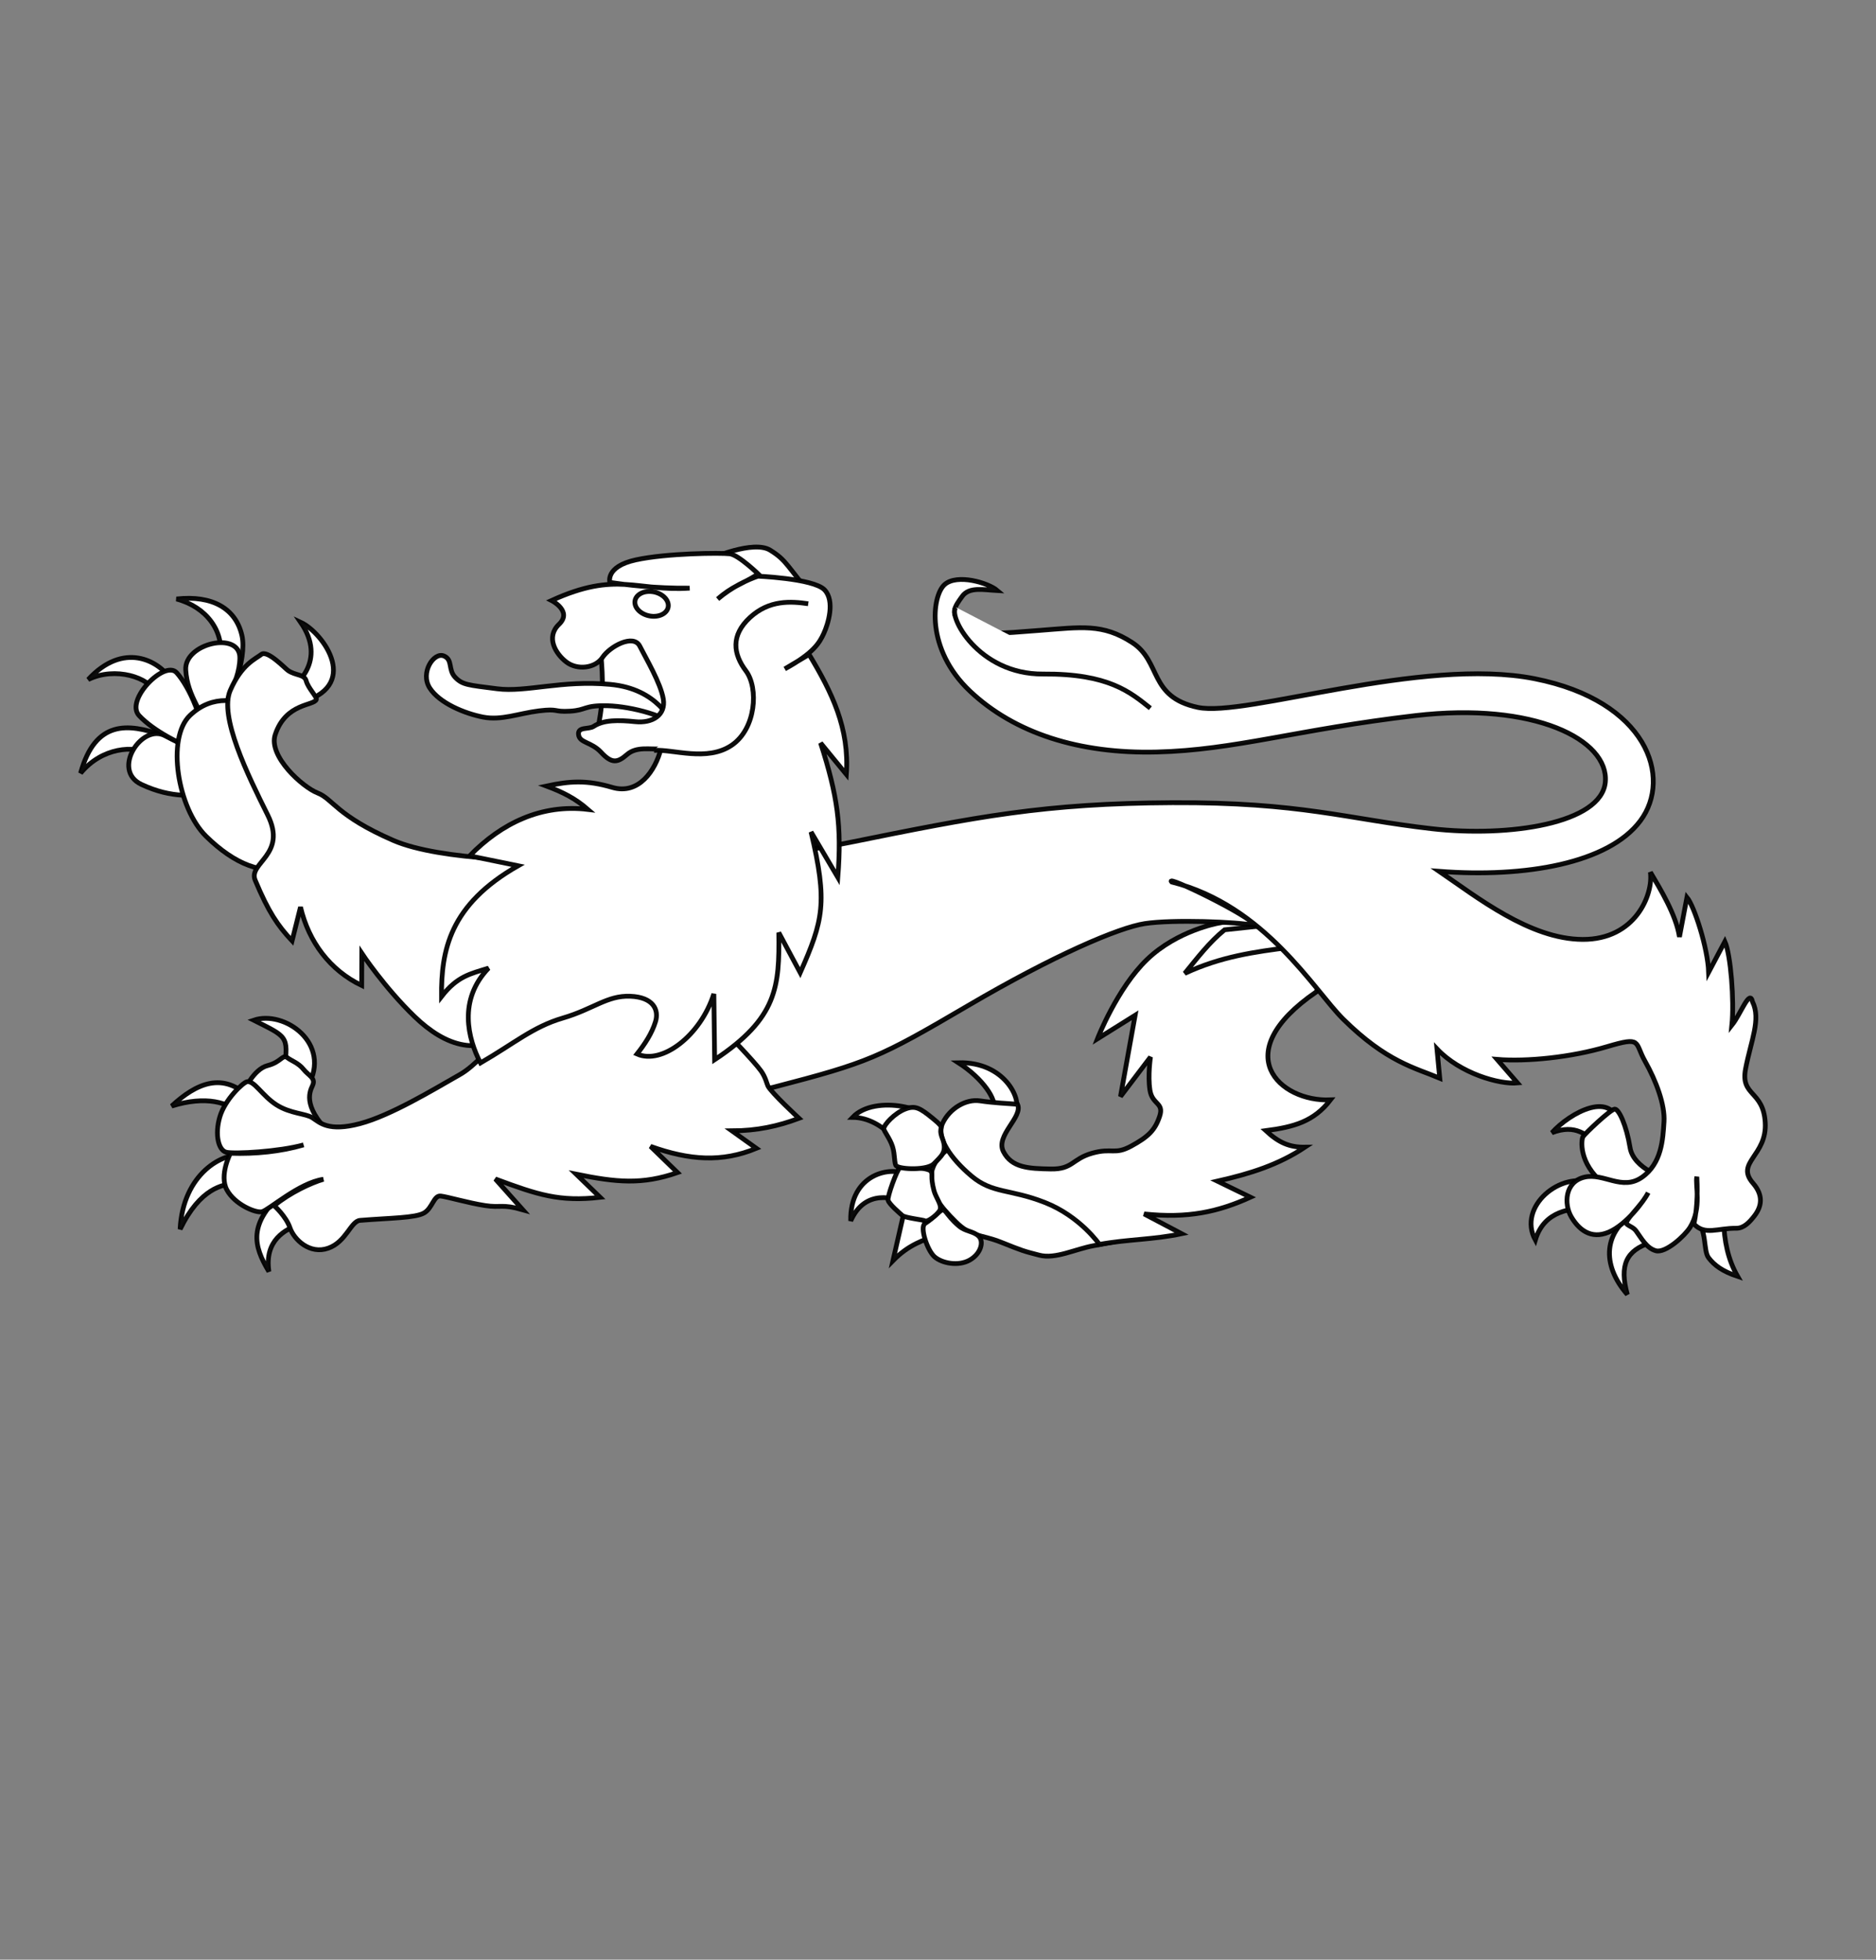
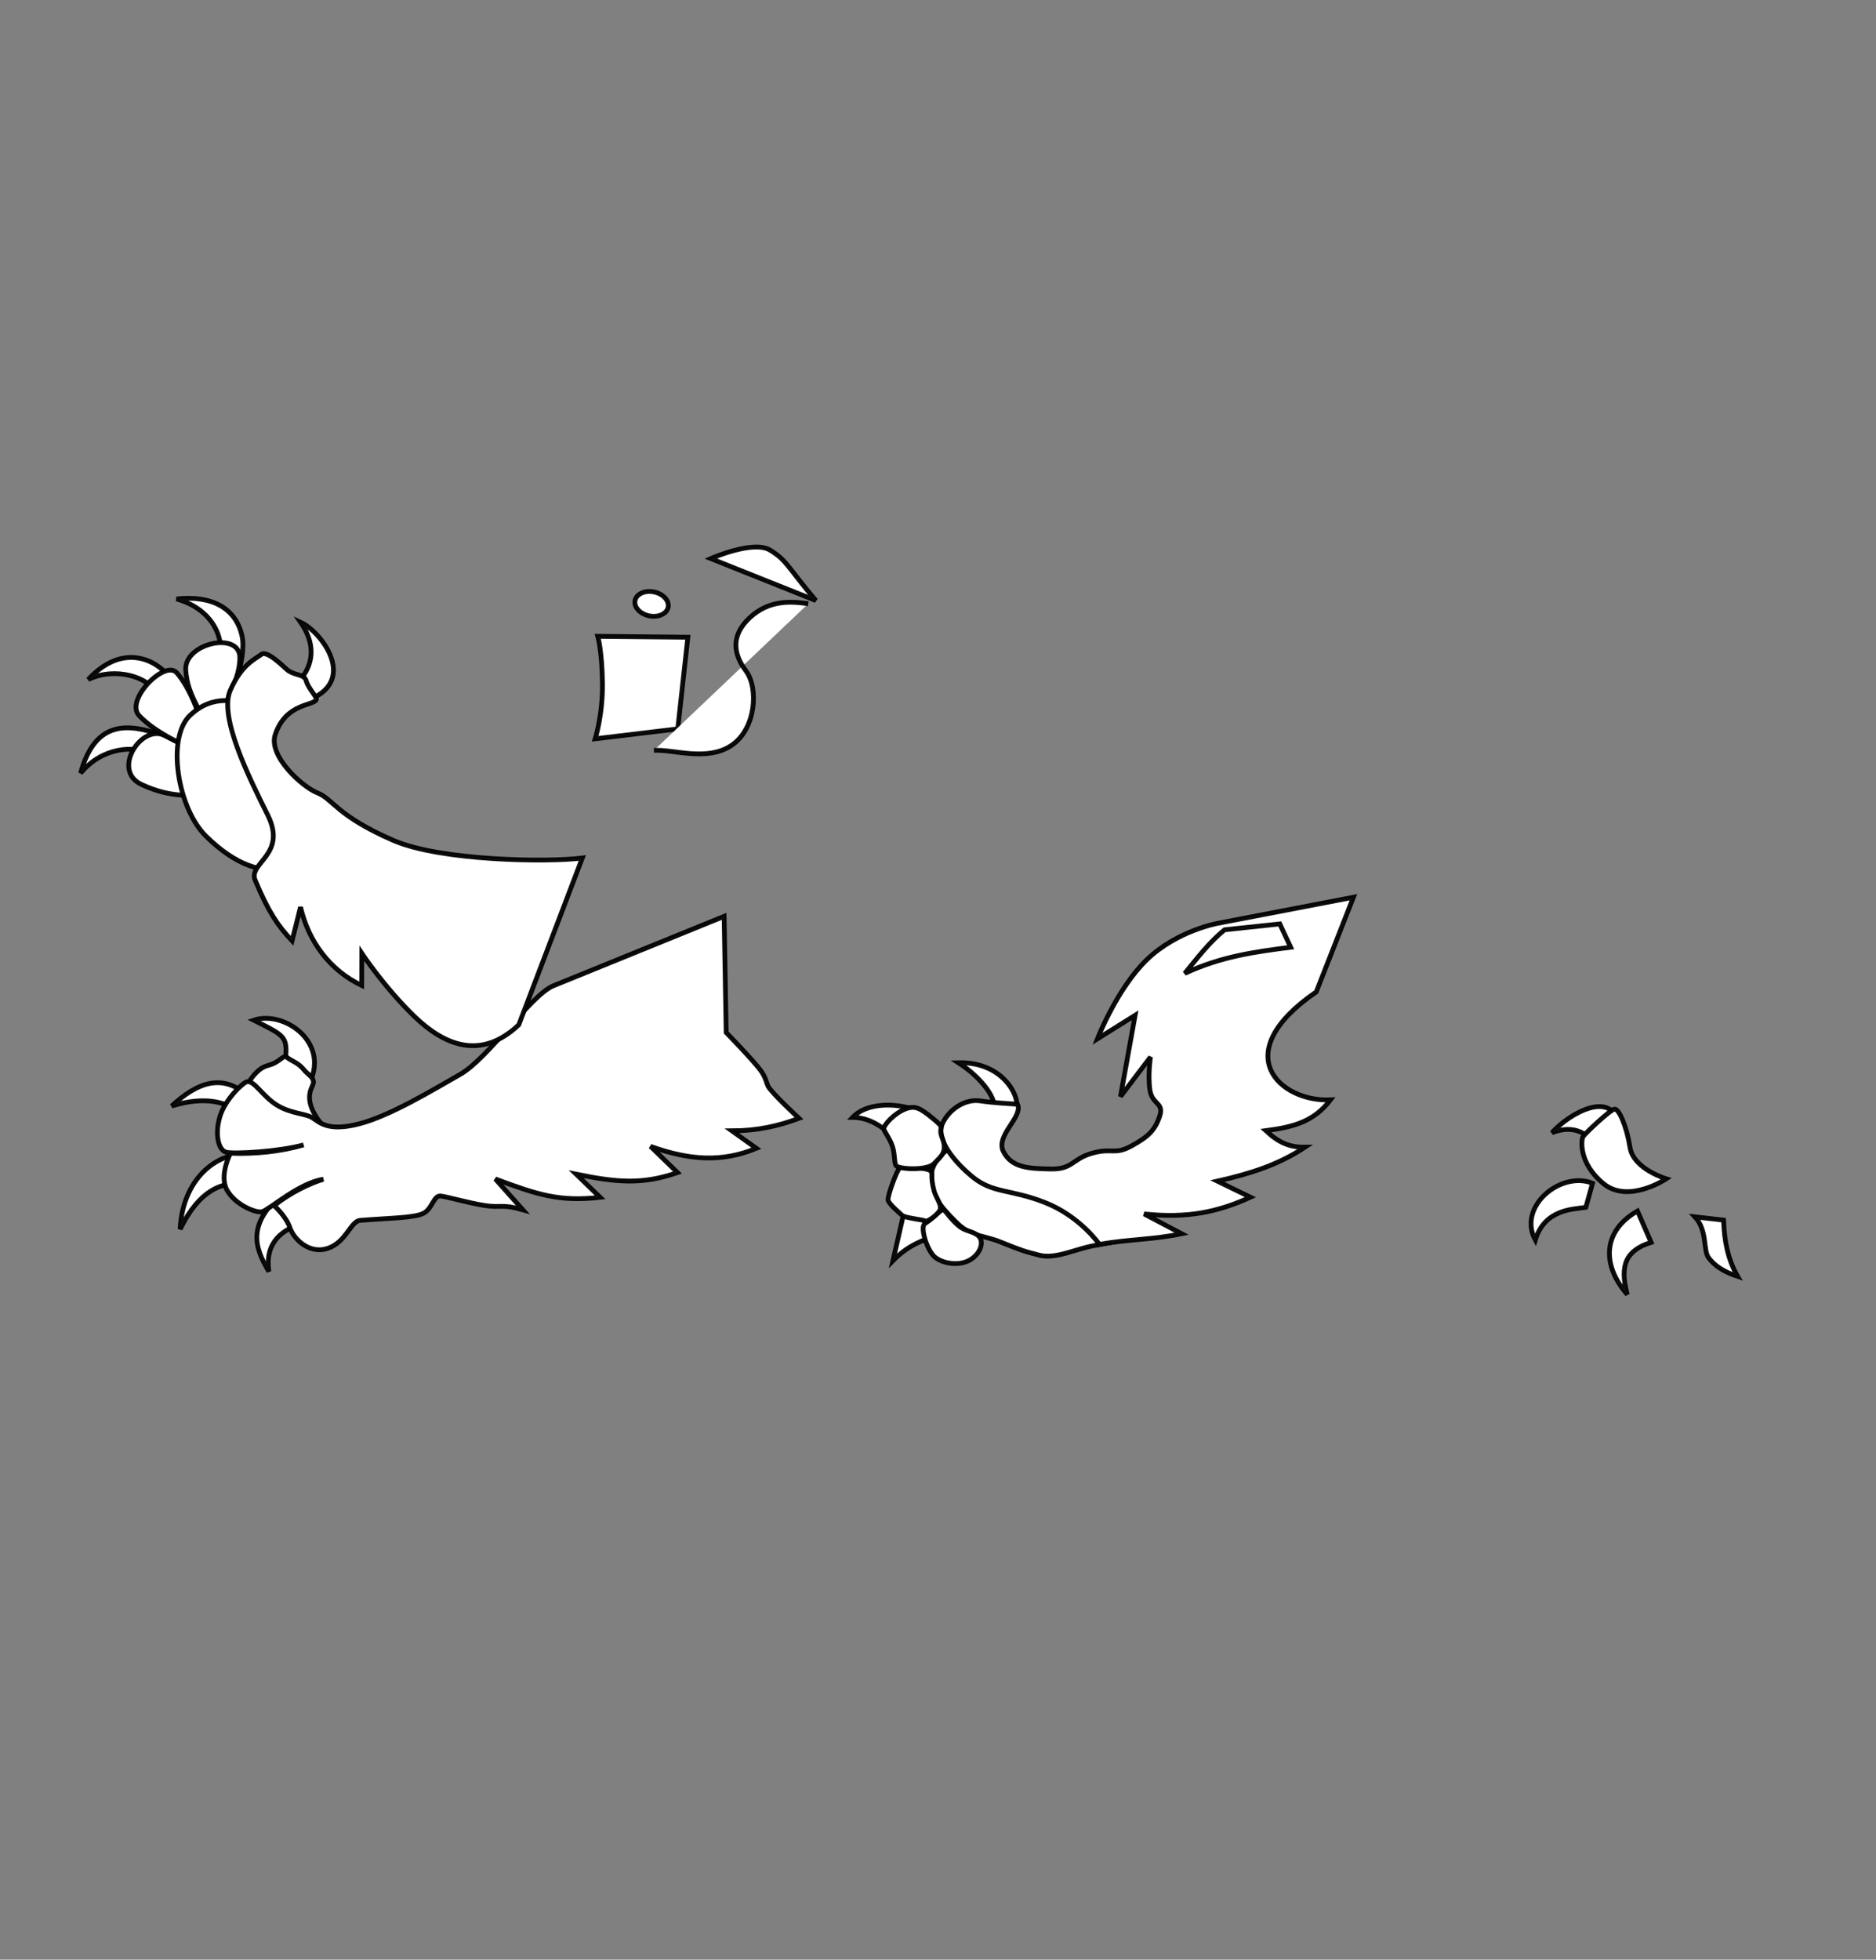
<svg xmlns="http://www.w3.org/2000/svg" xmlns:ns1="http://sodipodi.sourceforge.net/DTD/sodipodi-0.dtd" xmlns:ns2="http://www.inkscape.org/namespaces/inkscape" version="1.0" width="657.967" height="687.054" id="svg2" ns1:version="0.32" ns2:version="0.46" ns1:docname="lion.svg" ns2:output_extension="org.inkscape.output.svg.inkscape">
  <rect width="100%" height="100%" fill="#808080" stroke="none" />
  <ns1:namedview ns2:window-height="750" ns2:window-width="1280" ns2:pageshadow="2" ns2:pageopacity="0.0" guidetolerance="10.0" gridtolerance="10.0" objecttolerance="10.0" borderopacity="1.0" bordercolor="#666666" pagecolor="#ffffff" id="base" showgrid="false" ns2:zoom="0.67243627" ns2:cx="96.991459" ns2:cy="343.52698" ns2:window-x="-8" ns2:window-y="-8" ns2:current-layer="svg2" />
  <defs id="defs4">
    <ns2:perspective ns1:type="inkscape:persp3d" ns2:vp_x="0 : 343.52698 : 1" ns2:vp_y="0 : 1000 : 0" ns2:vp_z="657.96741 : 343.52698 : 1" ns2:persp3d-origin="328.9837 : 229.01799 : 1" id="perspective49" />
  </defs>
  <g id="g3233" style="fill:#ffffff" transform="matrix(0.595,-0.59,0.59,0.595,-72.679,321.571)">
    <path d="M 259.319,431.473 L 247.849,419.185 L 270.481,401.469 L 287.377,412.426 L 259.319,431.473 z" style="fill:#ffffff;fill-opacity:1;fill-rule:evenodd;stroke:none;stroke-width:2;stroke-linecap:butt;stroke-linejoin:miter;stroke-miterlimit:4;stroke-dasharray:none;stroke-opacity:1" id="path44051" />
    <path d="M 297.526,486.187 C 297.526,486.187 296.68,485.704 290.029,481.108 C 283.378,476.513 274.537,473.851 270.923,467.807 C 267.416,461.942 267.174,461.458 263.426,452.812 C 259.677,444.166 255.989,442.655 255.928,433.223 C 255.866,423.547 256.473,418.168 262.216,412.424 C 267.96,406.68 278.904,410.247 278.904,410.247 L 297.526,486.187 z" style="fill:#ffffff;fill-opacity:1;fill-rule:evenodd;stroke:#000000;stroke-width:2;stroke-linecap:butt;stroke-linejoin:miter;stroke-miterlimit:4;stroke-dasharray:none;stroke-opacity:0.951" id="path29128" />
    <path d="M 469.552,601.006 C 469.291,593.424 469.029,586.783 459.355,582.495 C 470.493,581.815 490.887,587.567 481.004,600.693 L 469.552,601.006 z" style="fill:#ffffff;fill-opacity:1;fill-rule:evenodd;stroke:#000000;stroke-width:2;stroke-linecap:butt;stroke-linejoin:miter;stroke-miterlimit:4;stroke-dasharray:none;stroke-opacity:0.951" id="path30898" />
    <path d="M 459.669,612.772 C 458.296,599.124 466.089,593.201 467.356,592.849 C 468.768,592.457 483.475,592.81 484.926,593.947 C 486.304,595.027 483.71,602.222 478.18,609.948 C 472.903,617.321 479.749,629.871 479.749,629.871 C 479.749,629.871 461.026,626.265 459.669,612.772 z" style="fill:#ffffff;fill-opacity:1;fill-rule:evenodd;stroke:#000000;stroke-width:2;stroke-linecap:butt;stroke-linejoin:miter;stroke-miterlimit:4;stroke-dasharray:none;stroke-opacity:0.951" id="path30896" />
    <path d="M 299.945,411.214 C 304.273,409.581 306.16,398.456 303.572,386.788 C 317.855,400.281 311.254,416.35 306.958,417.502 L 299.945,411.214 z" style="fill:#ffffff;fill-opacity:1;fill-rule:evenodd;stroke:#000000;stroke-width:2;stroke-linecap:butt;stroke-linejoin:miter;stroke-miterlimit:4;stroke-dasharray:none;stroke-opacity:0.951" id="path30009" />
-     <path d="M 245.836,411.585 C 245.12,409.031 239.114,396.442 224.972,402.024 C 238.465,387.774 253.449,397.255 255.687,405.652 L 245.836,411.585 z" style="fill:#ffffff;fill-opacity:1;fill-rule:evenodd;stroke:#000000;stroke-width:2;stroke-linecap:butt;stroke-linejoin:miter;stroke-miterlimit:4;stroke-dasharray:none;stroke-opacity:0.951" id="path30011" />
    <path d="M 245.771,413.633 L 225.804,426.297 C 235.174,426.143 240.883,429.107 247.812,432.343 L 245.771,413.633 z" style="fill:#ffffff;fill-opacity:1;fill-rule:evenodd;stroke:#000000;stroke-width:2;stroke-linecap:butt;stroke-linejoin:miter;stroke-miterlimit:4;stroke-dasharray:none;stroke-opacity:0.951" id="path30013" />
    <path d="M 262.291,388.779 C 262.099,383.123 260.822,376.653 256.019,371.811 C 269.759,371.426 282.957,393.553 276.899,397.508 L 262.291,388.779 z" style="fill:#ffffff;fill-opacity:1;fill-rule:evenodd;stroke:#000000;stroke-width:2;stroke-linecap:butt;stroke-linejoin:miter;stroke-miterlimit:4;stroke-dasharray:none;stroke-opacity:0.951" id="path30888" />
    <path d="M 484.612,659.05 C 478.599,665.534 474.311,672.018 472.219,679.914 C 469.238,674.005 468.538,669.793 469.081,665.795 C 469.604,661.952 476.821,657.376 477.082,649.637 L 484.612,659.05 z" style="fill:#ffffff;fill-opacity:1;fill-rule:evenodd;stroke:#000000;stroke-width:2;stroke-linecap:butt;stroke-linejoin:miter;stroke-miterlimit:4;stroke-dasharray:none;stroke-opacity:0.951" id="path30890" />
    <path d="M 456.532,644.304 C 446.805,639.284 440.373,641.637 434.098,652.775 C 435.144,636.251 445.603,626.629 461.708,630.969 L 456.532,644.304 z" style="fill:#ffffff;fill-opacity:1;fill-rule:evenodd;stroke:#000000;stroke-width:2;stroke-linecap:butt;stroke-linejoin:miter;stroke-miterlimit:4;stroke-dasharray:none;stroke-opacity:0.951" id="path30892" />
    <path d="M 447.433,614.654 C 442.988,611.36 434.621,603.046 422.804,609.477 C 427.301,594.104 450.936,596.457 456.532,609.477 L 447.433,614.654 z" style="fill:#ffffff;fill-opacity:1;fill-rule:evenodd;stroke:#000000;stroke-width:2;stroke-linecap:butt;stroke-linejoin:miter;stroke-miterlimit:4;stroke-dasharray:none;stroke-opacity:0.951" id="path30894" />
    <path d="M 59.962,240.474 C 54.497,238.045 45.059,234.789 37.111,245.607 C 40.091,233.575 44.728,224.854 65.923,226.399 L 59.962,240.474 z" style="fill:#ffffff;fill-opacity:1;fill-rule:evenodd;stroke:#000000;stroke-width:2;stroke-linecap:butt;stroke-linejoin:miter;stroke-miterlimit:4;stroke-dasharray:none;stroke-opacity:0.951" id="path32650" />
    <path d="M 52.676,209.012 C 48.978,206.307 41.471,200.457 23.201,206.859 C 40.367,191.184 59.024,196.372 64.267,204.044 L 52.676,209.012 z" style="fill:#ffffff;fill-opacity:1;fill-rule:evenodd;stroke:#000000;stroke-width:2;stroke-linecap:butt;stroke-linejoin:miter;stroke-miterlimit:4;stroke-dasharray:none;stroke-opacity:0.951" id="path32652" />
    <path d="M 74.865,190.632 C 75.362,183.787 70.228,174.625 56.981,167.78 C 70.836,168.277 82.703,172.417 82.648,188.976 L 74.865,190.632 z" style="fill:#ffffff;fill-opacity:1;fill-rule:evenodd;stroke:#000000;stroke-width:2;stroke-linecap:butt;stroke-linejoin:miter;stroke-miterlimit:4;stroke-dasharray:none;stroke-opacity:0.951" id="path32654" />
    <path d="M 103.181,202.057 C 123.217,196.483 118.746,172.362 106.658,166.456 C 111.571,181.193 112.509,181.359 101.525,189.804 L 103.181,202.057 z" style="fill:#ffffff;fill-opacity:1;fill-rule:evenodd;stroke:#000000;stroke-width:2;stroke-linecap:butt;stroke-linejoin:miter;stroke-miterlimit:4;stroke-dasharray:none;stroke-opacity:0.951" id="path32658" />
    <path d="M 154.381,56.858 C 152.2,49.559 142.048,40.607 127.985,42.032 C 148.063,30.502 156.859,41.233 163.4,54.821 L 154.381,56.858 z" style="fill:#ffffff;fill-opacity:1;fill-rule:evenodd;stroke:#000000;stroke-width:2;stroke-linecap:butt;stroke-linejoin:miter;stroke-miterlimit:4;stroke-dasharray:none;stroke-opacity:0.951" id="path36162" />
    <path d="M 173.932,40.42 C 176.685,33.986 169.812,20.483 157.825,16.455 C 179.409,15.478 184.449,31.347 182.419,41.049 L 173.932,40.42 z" style="fill:#ffffff;fill-opacity:1;fill-rule:evenodd;stroke:#000000;stroke-width:2;stroke-linecap:butt;stroke-linejoin:miter;stroke-miterlimit:4;stroke-dasharray:none;stroke-opacity:0.951" id="path36164" />
    <path d="M 203.405,48.919 C 212.442,42.308 214.409,29.832 207.803,18.558 C 219.662,27.948 222.586,38.911 216.478,48.687 C 213.725,53.092 207.906,56.983 201.475,60.654 L 203.405,48.919 z" style="fill:#ffffff;fill-opacity:1;fill-rule:evenodd;stroke:#000000;stroke-width:2;stroke-linecap:butt;stroke-linejoin:miter;stroke-miterlimit:4;stroke-dasharray:none;stroke-opacity:0.951" id="path36166" />
    <path d="M 214.882,78.431 C 217.269,79.433 234.396,81.488 237.836,62.035 C 241.52,71.901 237.082,99.666 213.242,85.317 L 214.882,78.431 z" style="fill:#ffffff;fill-opacity:1;fill-rule:evenodd;stroke:#000000;stroke-width:2;stroke-linecap:butt;stroke-linejoin:miter;stroke-miterlimit:4;stroke-dasharray:none;stroke-opacity:0.951" id="path36168" />
    <path d="M 430.785,471.193 C 386.103,463.03 387.43,493.141 403.214,507.47 C 391.844,509.002 384.35,504.729 374.918,497.554 C 375.24,504.971 377.014,509.485 381.689,514 C 368.71,511.42 357.908,505.938 345.654,498.28 L 350.733,512.791 C 336.867,507.631 325.903,500.779 314.214,486.429 L 319.534,503.359 C 309.377,496.829 301.88,489.089 291.964,482.318 C 291.964,482.318 294.503,468.291 288.094,453.78 C 281.724,439.357 275.095,435.762 274.067,424.274 C 273.061,413.026 274.885,402.31 281.081,400.089 C 287.49,397.792 295.154,399.668 298.736,404.443 C 302.545,409.522 306.293,413.452 308.893,416.535 C 306.898,422.037 293.052,419.195 290.755,426.451 C 288.457,433.706 293.233,438.906 299.703,445.557 C 306.172,452.208 308.954,448.822 316.632,453.054 C 324.311,457.286 322.678,460.249 330.418,462.486 C 338.157,464.723 342.087,464.784 347.589,462.003 C 353.091,459.221 348.738,456.44 352.426,451.361 C 356.114,446.282 362.342,441.687 362.342,441.687 L 341.784,444.589 L 370.081,424.758 L 351.942,420.647 C 351.942,420.647 372.681,411.396 390.154,411.698 C 407.628,412 421.836,421.856 421.836,421.856 L 469.722,454.022 L 430.785,471.193 z" style="fill:#ffffff;fill-opacity:1;fill-rule:evenodd;stroke:#000000;stroke-width:2;stroke-linecap:butt;stroke-linejoin:miter;stroke-miterlimit:4;stroke-dasharray:none;stroke-opacity:0.951" id="path28249" />
    <path d="M 436.347,450.394 C 424.255,441.123 412.888,432.578 397.168,426.935 C 405.632,426.048 413.613,424.919 421.836,425.725 L 439.975,440.236 L 436.347,450.394 z" style="fill:#ffffff;fill-opacity:1;fill-rule:evenodd;stroke:#000000;stroke-width:2;stroke-linecap:butt;stroke-linejoin:miter;stroke-miterlimit:4;stroke-dasharray:none;stroke-opacity:0.951" id="path29126" />
-     <path d="M 241.507,339.62 C 276.93,360.212 281.27,361.896 323.123,372.614 C 363.695,383.004 390.993,393.847 399.972,400.381 C 409.432,407.266 428.099,427.169 432.097,433.375 C 433.802,429.783 420.212,391.065 420.205,395.927 C 441.06,430.474 430.612,470.135 430.787,487.223 C 431.045,512.829 437.841,522.939 442.074,533.241 L 449.888,523.69 C 449.51,537.83 457.961,552.769 463.78,557.552 L 464.649,544.528 C 472.705,553.973 487.272,565.768 501.115,573.181 C 514.689,580.449 510.487,579.894 508.094,588.662 C 505.594,597.827 501.173,607.579 495.906,612.252 C 490.423,617.117 482.956,623.998 472.971,622.262 C 462.986,620.525 462.953,609.615 455.966,605.306 C 448.668,600.806 441.857,607.26 440.338,613.12 C 438.818,618.981 439.309,625.71 446.907,628.749 C 454.504,631.788 466.666,629.878 470.301,628.684 C 464.092,630.73 454.484,629.747 454.688,631.763 C 454.854,633.4 455.703,634.596 455.423,636.526 C 454.924,639.967 453.411,644.614 455.461,648.181 C 457.557,651.83 468.39,652.271 472.463,651.324 C 481.797,649.153 486.646,639.979 489.435,638.3 C 487.112,640.88 481.281,647.249 474.674,651.422 C 474.457,658.151 480.522,659.644 486.011,665.216 C 488.274,667.514 491.914,667.287 495.042,666.875 C 499.747,666.256 503.793,663.718 504.242,656.775 C 504.988,645.21 516.51,652.89 525.804,642.264 C 534.698,632.094 526.014,627.211 535.78,620.541 C 545.741,613.739 554.939,610.458 557.552,602.701 C 560.591,597.926 550.66,602.84 544.528,603.57 C 552.453,597.058 564.932,582.297 567.103,576.654 L 553.211,580.995 C 560.174,573.441 568.405,557.118 568.839,552.343 L 554.947,561.893 C 560.468,554.353 563.375,541.907 565.366,534.109 C 559.69,541.646 541.055,549.738 525.427,534.109 C 509.798,518.481 506.44,490.21 502.852,471.595 C 526.525,498.983 555.597,519.151 577.522,515.876 C 599.863,512.538 614.824,482.231 587.957,442.484 C 561.024,402.639 490.581,368.767 479.425,351.775 C 467.815,334.091 482.112,327.57 479.016,313.179 C 475.9,298.694 468.317,293.532 455.114,282.282 C 442.124,271.214 436.045,266.703 434.276,258.888 C 432.388,250.548 437.082,250.189 442.074,249.321 C 447.067,248.453 450.421,253.752 454.246,257.971 C 453.812,252.819 447.231,241.015 440.338,240.639 C 433.134,240.245 415.617,254.212 416.485,279.826 C 417.353,305.439 430.444,330.615 454.034,352.89 C 477.836,375.367 502.283,387.441 541.661,418.32 C 581.093,449.241 592.131,482.6 578.537,494.039 C 565.192,505.269 533.535,482.079 513.271,456.834 C 490.839,428.889 482.136,410.247 443.811,372.614 C 405.478,334.974 381.689,319.224 336.114,289.261 C 290.241,259.102 286.439,238.468 263.213,251.058 C 239.987,263.647 205.947,318.948 241.507,339.62 z" style="fill:#ffffff;fill-opacity:1;fill-rule:evenodd;stroke:#000000;stroke-width:2;stroke-linecap:butt;stroke-linejoin:miter;stroke-miterlimit:4;stroke-dasharray:none;stroke-opacity:0.951" id="path2296" />
    <path d="M 258.503,444.26 C 258.6,447.367 254.159,450.175 248.816,448.748 C 243.563,447.346 239.546,441.492 239.3,437.334 C 239.054,433.186 243.678,424.163 246.207,424.699 C 248.866,425.262 250.488,425.238 254.003,425.483 C 257.511,425.728 254.909,427.453 255.625,435.493 C 255.947,439.103 258.407,441.151 258.503,444.26 z" style="fill:#ffffff;fill-opacity:1;fill-rule:evenodd;stroke:#000000;stroke-width:2;stroke-linecap:butt;stroke-linejoin:miter;stroke-miterlimit:4;stroke-dasharray:none;stroke-opacity:0.951" id="path30003" />
    <path d="M 263.421,410.763 C 263.555,408.942 256.59,401.003 255.203,400.72 C 253.836,400.441 242.892,405.566 242.143,406.92 C 241.305,408.435 241.808,414.196 241.901,415.626 C 242.003,417.192 246.918,423.159 247.127,424.032 C 247.345,424.946 251.749,425.693 254.263,425.223 C 256.805,424.749 257.047,420.326 258.566,417.683 C 261.929,411.833 263.287,412.598 263.421,410.763 z" style="fill:#ffffff;fill-opacity:1;fill-rule:evenodd;stroke:#000000;stroke-width:2;stroke-linecap:butt;stroke-linejoin:miter;stroke-miterlimit:4;stroke-dasharray:none;stroke-opacity:0.951" id="path30005" />
    <path d="M 266.577,409.56 C 262.694,409.725 254.909,401.454 254.719,399.122 C 254.62,397.909 257.632,395.491 259.289,392.262 C 260.945,389.033 261.261,385 261.975,384.369 C 263.3,383.197 269.758,382.992 273.99,384.806 C 278.223,386.619 278.832,388.786 279.582,396.1 C 280.342,403.515 278.944,398.942 276.488,404.567 C 273.983,410.305 270.603,409.39 266.577,409.56 z" style="fill:#ffffff;fill-opacity:1;fill-rule:evenodd;stroke:#000000;stroke-width:2;stroke-linecap:butt;stroke-linejoin:miter;stroke-miterlimit:4;stroke-dasharray:none;stroke-opacity:0.951" id="path30007" />
-     <path d="M 465.068,338.007 C 463.822,327.414 462.887,315.419 443.258,296.257 C 423.707,277.171 432.197,250.456 437.027,250.768" style="fill:#ffffff;fill-opacity:1;fill-rule:evenodd;stroke:#000000;stroke-width:2;stroke-linecap:butt;stroke-linejoin:miter;stroke-miterlimit:4;stroke-dasharray:none;stroke-opacity:0.951" id="path31773" />
    <path d="M 96.06,225.405 C 95.108,207.191 101.625,204.371 104.837,203.216 C 108.195,202.009 106.593,199.055 106.982,195.693 C 107.36,192.425 105.83,189.327 105.665,187.817 C 105.333,184.795 102.767,187.154 97.385,184.008 C 92.074,180.903 82.813,184.67 82.813,184.67 L 96.06,225.405 z" style="fill:#ffffff;fill-opacity:1;fill-rule:evenodd;stroke:#000000;stroke-width:2;stroke-linecap:butt;stroke-linejoin:miter;stroke-miterlimit:4;stroke-dasharray:none;stroke-opacity:0.951" id="path32656" />
    <path d="M 239.807,356.306 C 231.327,352.47 223.756,347.725 216.185,340.255 L 218.305,352.672 C 203.869,346.716 194.884,336.52 187.414,320.872 L 187.716,336.621 C 173.583,329.857 166.719,321.579 157.128,307.244 L 157.431,321.175 C 144.004,310.575 139.663,302.095 131.688,284.833 L 130.78,302.095 C 126.237,294.019 124.95,295.306 120.786,289.678 C 116.621,284.05 112.277,276.129 110.433,273.806 C 108.597,271.495 104.423,274.969 100.494,273.93 C 96.398,272.846 89.141,265.578 79.294,257.273 C 76.284,254.734 68.881,259.589 61.628,256.156 C 54.228,252.653 53.982,243.513 56.278,238.799 C 58.509,234.217 58.095,227.593 58.095,227.593 C 66.641,228.379 75.807,231.706 80.506,234.256 C 72.229,228.092 55.066,227.301 52.643,225.776 C 50.35,224.333 46.726,215.591 48.694,208.928 C 50.663,202.265 60.517,199.125 60.517,199.125 C 67.697,206.74 75.952,213.459 84.746,218.205 C 75.649,213.133 61.448,200.589 59.609,197.61 C 57.821,194.715 61.35,188.903 68.089,185.193 C 74.827,181.483 85.168,181.819 86.563,182.771 C 89.059,184.472 86.933,191.454 88.462,198.266 C 89.996,205.101 94.638,209.433 95.346,212.753 C 96.116,216.362 95.901,221.687 107.763,228.502 C 119.266,235.11 138.968,239.876 152.091,243.409 C 165.215,246.942 196.455,240.619 205.888,244.553 L 277.059,274.233 L 243.442,309.364 C 243.442,309.364 243.289,326.209 242.485,331.065 C 241.945,334.327 240.475,336.464 240.11,337.529 C 239.108,340.452 239.807,356.306 239.807,356.306 z" style="fill:#ffffff;fill-opacity:1;fill-rule:evenodd;stroke:#000000;stroke-width:2;stroke-linecap:butt;stroke-linejoin:miter;stroke-miterlimit:4;stroke-dasharray:none;stroke-opacity:0.951" id="path31775" />
    <path d="M 162.591,88.192 C 155.291,82.432 147.644,76.675 142.741,63.322 C 137.888,50.102 160.871,45.257 164.063,55.731 C 167.277,66.279 171.273,70.407 162.591,88.192 z" style="fill:#ffffff;fill-opacity:1;fill-rule:evenodd;stroke:#000000;stroke-width:2;stroke-linecap:butt;stroke-linejoin:miter;stroke-miterlimit:4;stroke-dasharray:none;stroke-opacity:0.951" id="path36160" />
    <path d="M 170.942,72.856 C 165.967,63.183 162.116,51.009 162.335,42.183 C 162.553,33.357 186.43,33.06 186.122,40.486 C 185.808,48.055 180.263,63.47 170.942,72.856 z" style="fill:#ffffff;fill-opacity:1;fill-rule:evenodd;stroke:#000000;stroke-width:2;stroke-linecap:butt;stroke-linejoin:miter;stroke-miterlimit:4;stroke-dasharray:none;stroke-opacity:0.951" id="path36158" />
    <path d="M 176.516,72.856 C 182.528,59.63 182.2,50.818 189.633,42.36 C 197.065,33.903 217.343,46.72 209.282,54.713 C 201.221,62.706 189.195,62.691 176.516,72.856 z" style="fill:#ffffff;fill-opacity:1;fill-rule:evenodd;stroke:#000000;stroke-width:2;stroke-linecap:butt;stroke-linejoin:miter;stroke-miterlimit:4;stroke-dasharray:none;stroke-opacity:0.951" id="path35283" />
    <path d="M 162.744,131.552 C 152.032,126.415 146.909,114.446 146.676,97.777 C 146.444,81.109 163.755,56.829 177.5,57.116 C 190.917,57.403 196.41,66.954 200.126,75.151 L 162.744,131.552 z" style="fill:#ffffff;fill-opacity:1;fill-rule:evenodd;stroke:#000000;stroke-width:2;stroke-linecap:butt;stroke-linejoin:miter;stroke-miterlimit:4;stroke-dasharray:none;stroke-opacity:0.951" id="path34408" />
    <path d="M 184.086,245.937 C 162.28,245.445 155.94,230.089 155.53,212.874 C 155.12,195.331 158.481,178.443 158.481,178.443 L 148.972,187.953 C 144.053,174.181 146.021,159.425 153.89,146.636 L 141.43,154.178 C 141.676,145.324 142.937,138.649 148.316,125.322 C 151.3,117.928 165.408,127.359 171.27,109.582 C 177.131,91.805 185.814,65.961 196.818,61.559 C 207.939,57.111 213.6,59.653 216.691,60.021 C 219.861,60.399 219.608,71.15 219.873,72.632 C 220.558,76.464 223.704,78.551 222.206,81.125 C 220.694,83.722 220.695,89.079 219.8,89.58 C 217.281,90.989 209.799,81.546 197.175,87.94 C 188.684,92.241 189.838,111.636 192.584,117.78 C 195.382,124.04 191.497,130.097 201.11,154.178 C 209.061,174.099 240.449,206.173 252.089,215.108 L 184.086,245.937 z" style="fill:#ffffff;fill-opacity:1;fill-rule:evenodd;stroke:#000000;stroke-width:2;stroke-linecap:butt;stroke-linejoin:miter;stroke-miterlimit:4;stroke-dasharray:none;stroke-opacity:0.951" id="path33533" />
    <path d="M 397.35,207.426 C 398.946,188.274 400.542,186.997 398.626,179.018 C 396.692,170.96 378.517,164.015 378.517,164.015 L 397.35,207.426 z" style="fill:#ffffff;fill-opacity:1;fill-rule:evenodd;stroke:#000000;stroke-width:2;stroke-linecap:butt;stroke-linejoin:miter;stroke-miterlimit:4;stroke-dasharray:none;stroke-opacity:0.951" id="path39684" />
    <path d="M 291.057,183.486 C 291.057,183.486 300.387,178.62 309.571,169.122 C 318.907,159.467 322.019,153.801 322.019,153.801 L 348.513,180.613 L 318.508,204.872 L 291.057,183.486 z" style="fill:#ffffff;fill-opacity:1;fill-rule:evenodd;stroke:#000000;stroke-width:2;stroke-linecap:butt;stroke-linejoin:miter;stroke-miterlimit:4;stroke-dasharray:none;stroke-opacity:0.951" id="path38791" />
-     <path d="M 304.464,177.313 C 297.523,170.076 297.042,172.554 291.696,167.846 C 286.349,163.138 289.351,163.856 282.558,158.61 C 275.703,153.315 268.553,150.479 264.136,144.007 C 259.779,137.624 255.248,127.04 256.844,119.619 C 258.44,112.197 268.738,110.044 270.489,114.291 C 272.064,118.113 267.657,119.501 267.556,123.877 C 267.453,128.369 269.083,130.014 276.644,139.728 C 284.168,149.394 298.408,156.086 311.486,171.676 C 324.575,187.279 318.514,200.808 318.446,204.423 C 319.804,198.955 311.467,184.614 304.464,177.313 z" style="fill:#ffffff;fill-opacity:1;fill-rule:evenodd;stroke:#000000;stroke-width:2;stroke-linecap:butt;stroke-linejoin:miter;stroke-miterlimit:4;stroke-dasharray:none;stroke-opacity:0.951" id="path38795" />
-     <path d="M 161.464,245.981 C 177.211,250.13 187.704,250.717 199.129,256.901 C 210.935,263.292 218.999,263.205 225.622,270.308 C 232.246,277.41 230.184,282.876 225.622,285.31 C 221.06,287.744 215.834,288.821 210.62,289.459 C 214.77,300.099 234.879,302.759 251.158,294.247 L 232.006,314.037 C 262.968,320.208 272.863,311.377 288.504,295.205 L 283.078,313.399 C 305.315,304.674 311.912,300.737 327.765,274.776 L 322.339,296.162 C 338.618,282.118 346.278,271.903 356.812,251.156 L 355.216,268.073 C 369.792,255.305 375.112,239.346 379.475,221.471 L 367.984,218.598 C 381.283,222.428 386.006,221.037 390.008,219.555 C 394.104,218.039 403.015,213.251 403.095,206.788 C 403.175,200.005 386.497,182.209 386.497,182.209 C 380.539,180.826 376.495,178.486 368.622,178.06 C 376.495,178.698 382.773,180.933 388.093,183.486 C 388.093,183.486 387.933,171.197 385.539,168.165 C 383.263,165.281 367.026,149.412 355.854,142.31 C 344.682,135.208 341.49,141.352 341.49,141.352 C 345.214,146.353 353.088,156.461 363.515,166.569 C 346.704,151.992 347.129,139.969 318.827,129.542 C 318.827,129.542 321.94,138.958 314.039,138.799 C 306.26,138.642 304.304,146.539 305.102,152.205 C 305.9,157.871 311.805,162.579 317.231,161.462 C 322.603,160.356 333.446,163.487 331.595,169.122 C 329.84,174.469 326.967,186.199 322.977,191.785 C 319.092,197.224 312.603,195.855 307.975,190.189 C 303.501,184.713 299.117,180.294 294.249,179.337 C 291.82,178.859 289.487,174.653 287.372,177.295 C 285.097,180.135 289.04,183.166 288.823,189.232 C 288.584,195.935 290.737,197.193 295.845,197.531 C 301.272,197.89 304.144,202.957 307.656,205.83 C 299.676,210.618 287.387,213.118 281.801,202.957 C 276.349,193.04 270.948,188.487 262.649,183.167 C 265.735,189.87 267.543,195.297 268.075,202.319 C 255.946,186.997 238.39,180.933 219.238,181.252 C 223.069,186.997 226.899,192.743 230.729,198.488 C 198.81,189.87 182.85,201.042 169.444,214.767 C 180.084,213.384 184.659,216.47 191.788,220.194 C 173.381,220.619 164.869,235.022 161.464,245.981 z" style="fill:#ffffff;fill-opacity:1;fill-rule:evenodd;stroke:#000000;stroke-width:2;stroke-linecap:butt;stroke-linejoin:miter;stroke-miterlimit:4;stroke-dasharray:none;stroke-opacity:0.951" id="path37916" />
    <path d="M 305.102,204.234 C 311.247,209.581 317.471,223.306 329.68,225.62 C 341.889,227.934 354.662,216.486 355.854,207.745 C 357.051,198.967 361.759,192.663 372.772,193.062 C 383.777,193.461 389.769,200.324 394.158,206.149" style="fill:#ffffff;fill-opacity:1;fill-rule:evenodd;stroke:#000000;stroke-width:2;stroke-linecap:butt;stroke-linejoin:miter;stroke-miterlimit:4;stroke-dasharray:none;stroke-opacity:0.951" id="path38793" />
    <path d="M 352.32,165.125 C 350.517,167.377 346.923,166.92 344.291,164.104 C 341.66,161.287 340.988,157.179 342.79,154.927 C 344.593,152.674 348.187,153.132 350.819,155.948 C 353.45,158.764 354.122,162.873 352.32,165.125 L 352.32,165.125 z" style="fill:#ffffff;fill-opacity:1;fill-rule:evenodd;stroke:#000000;stroke-width:2;stroke-linecap:round;stroke-miterlimit:4;stroke-dasharray:none;stroke-dashoffset:0;stroke-opacity:0.951" id="path39682" />
  </g>
</svg>